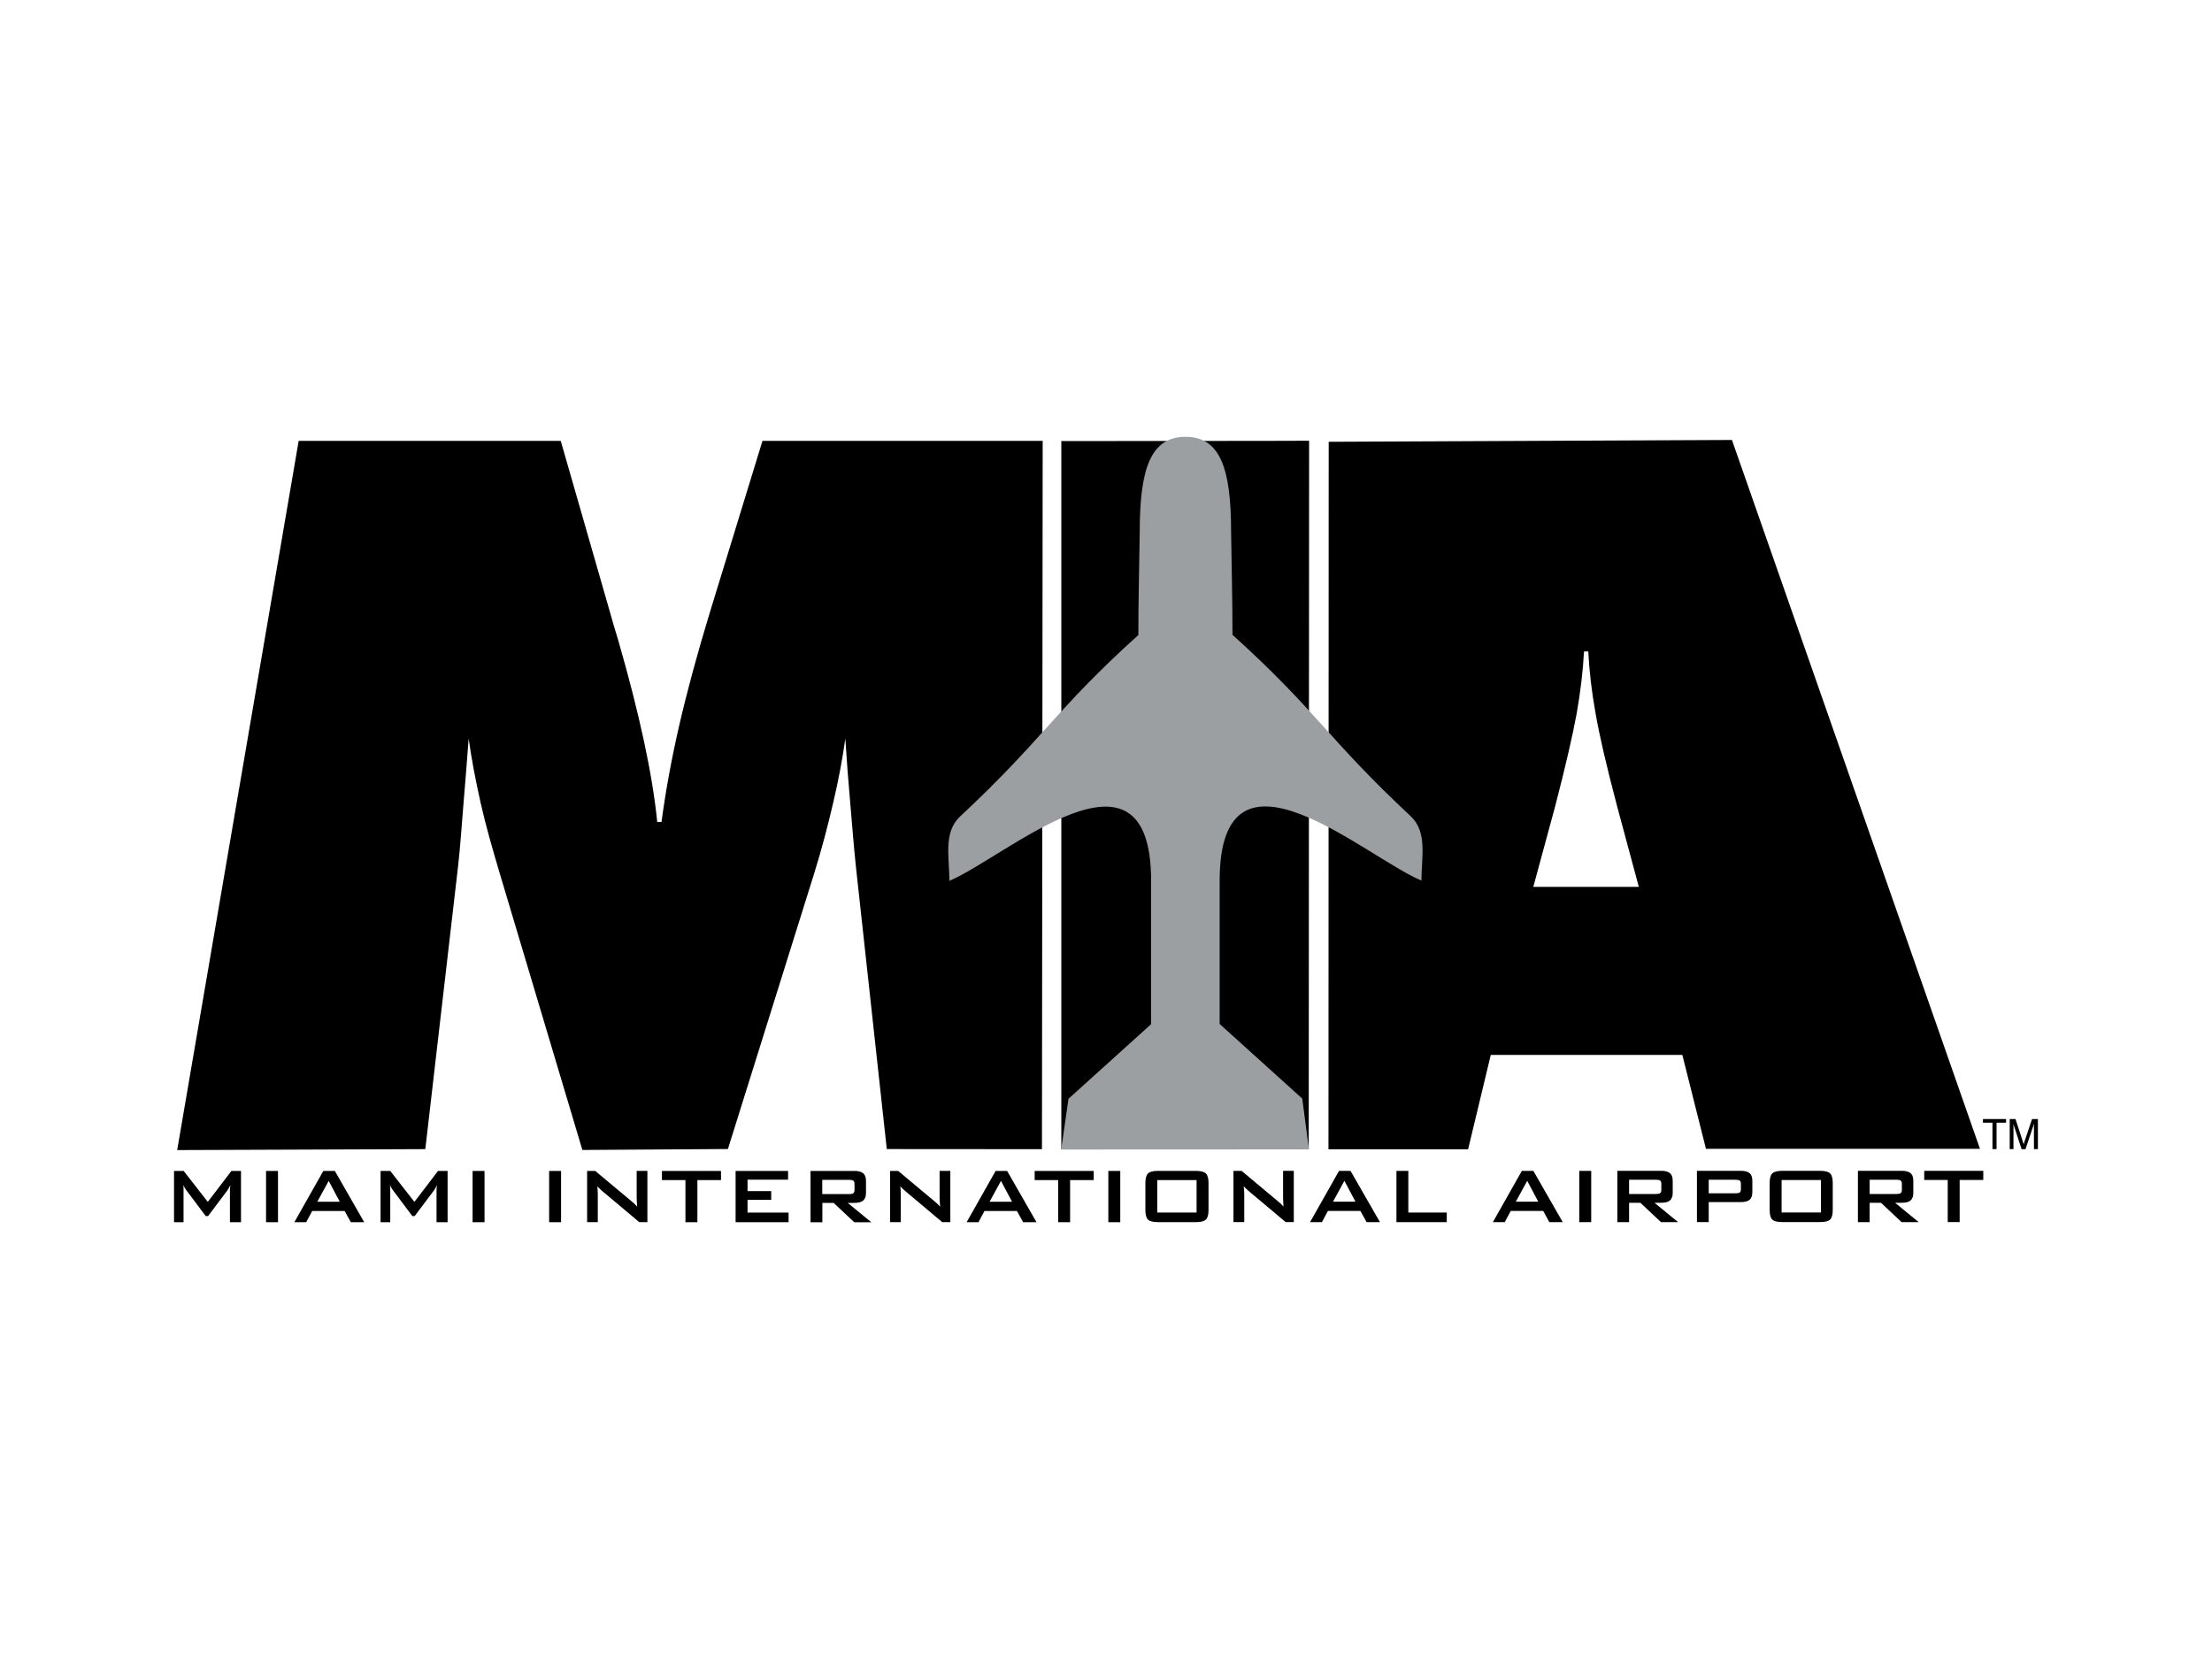
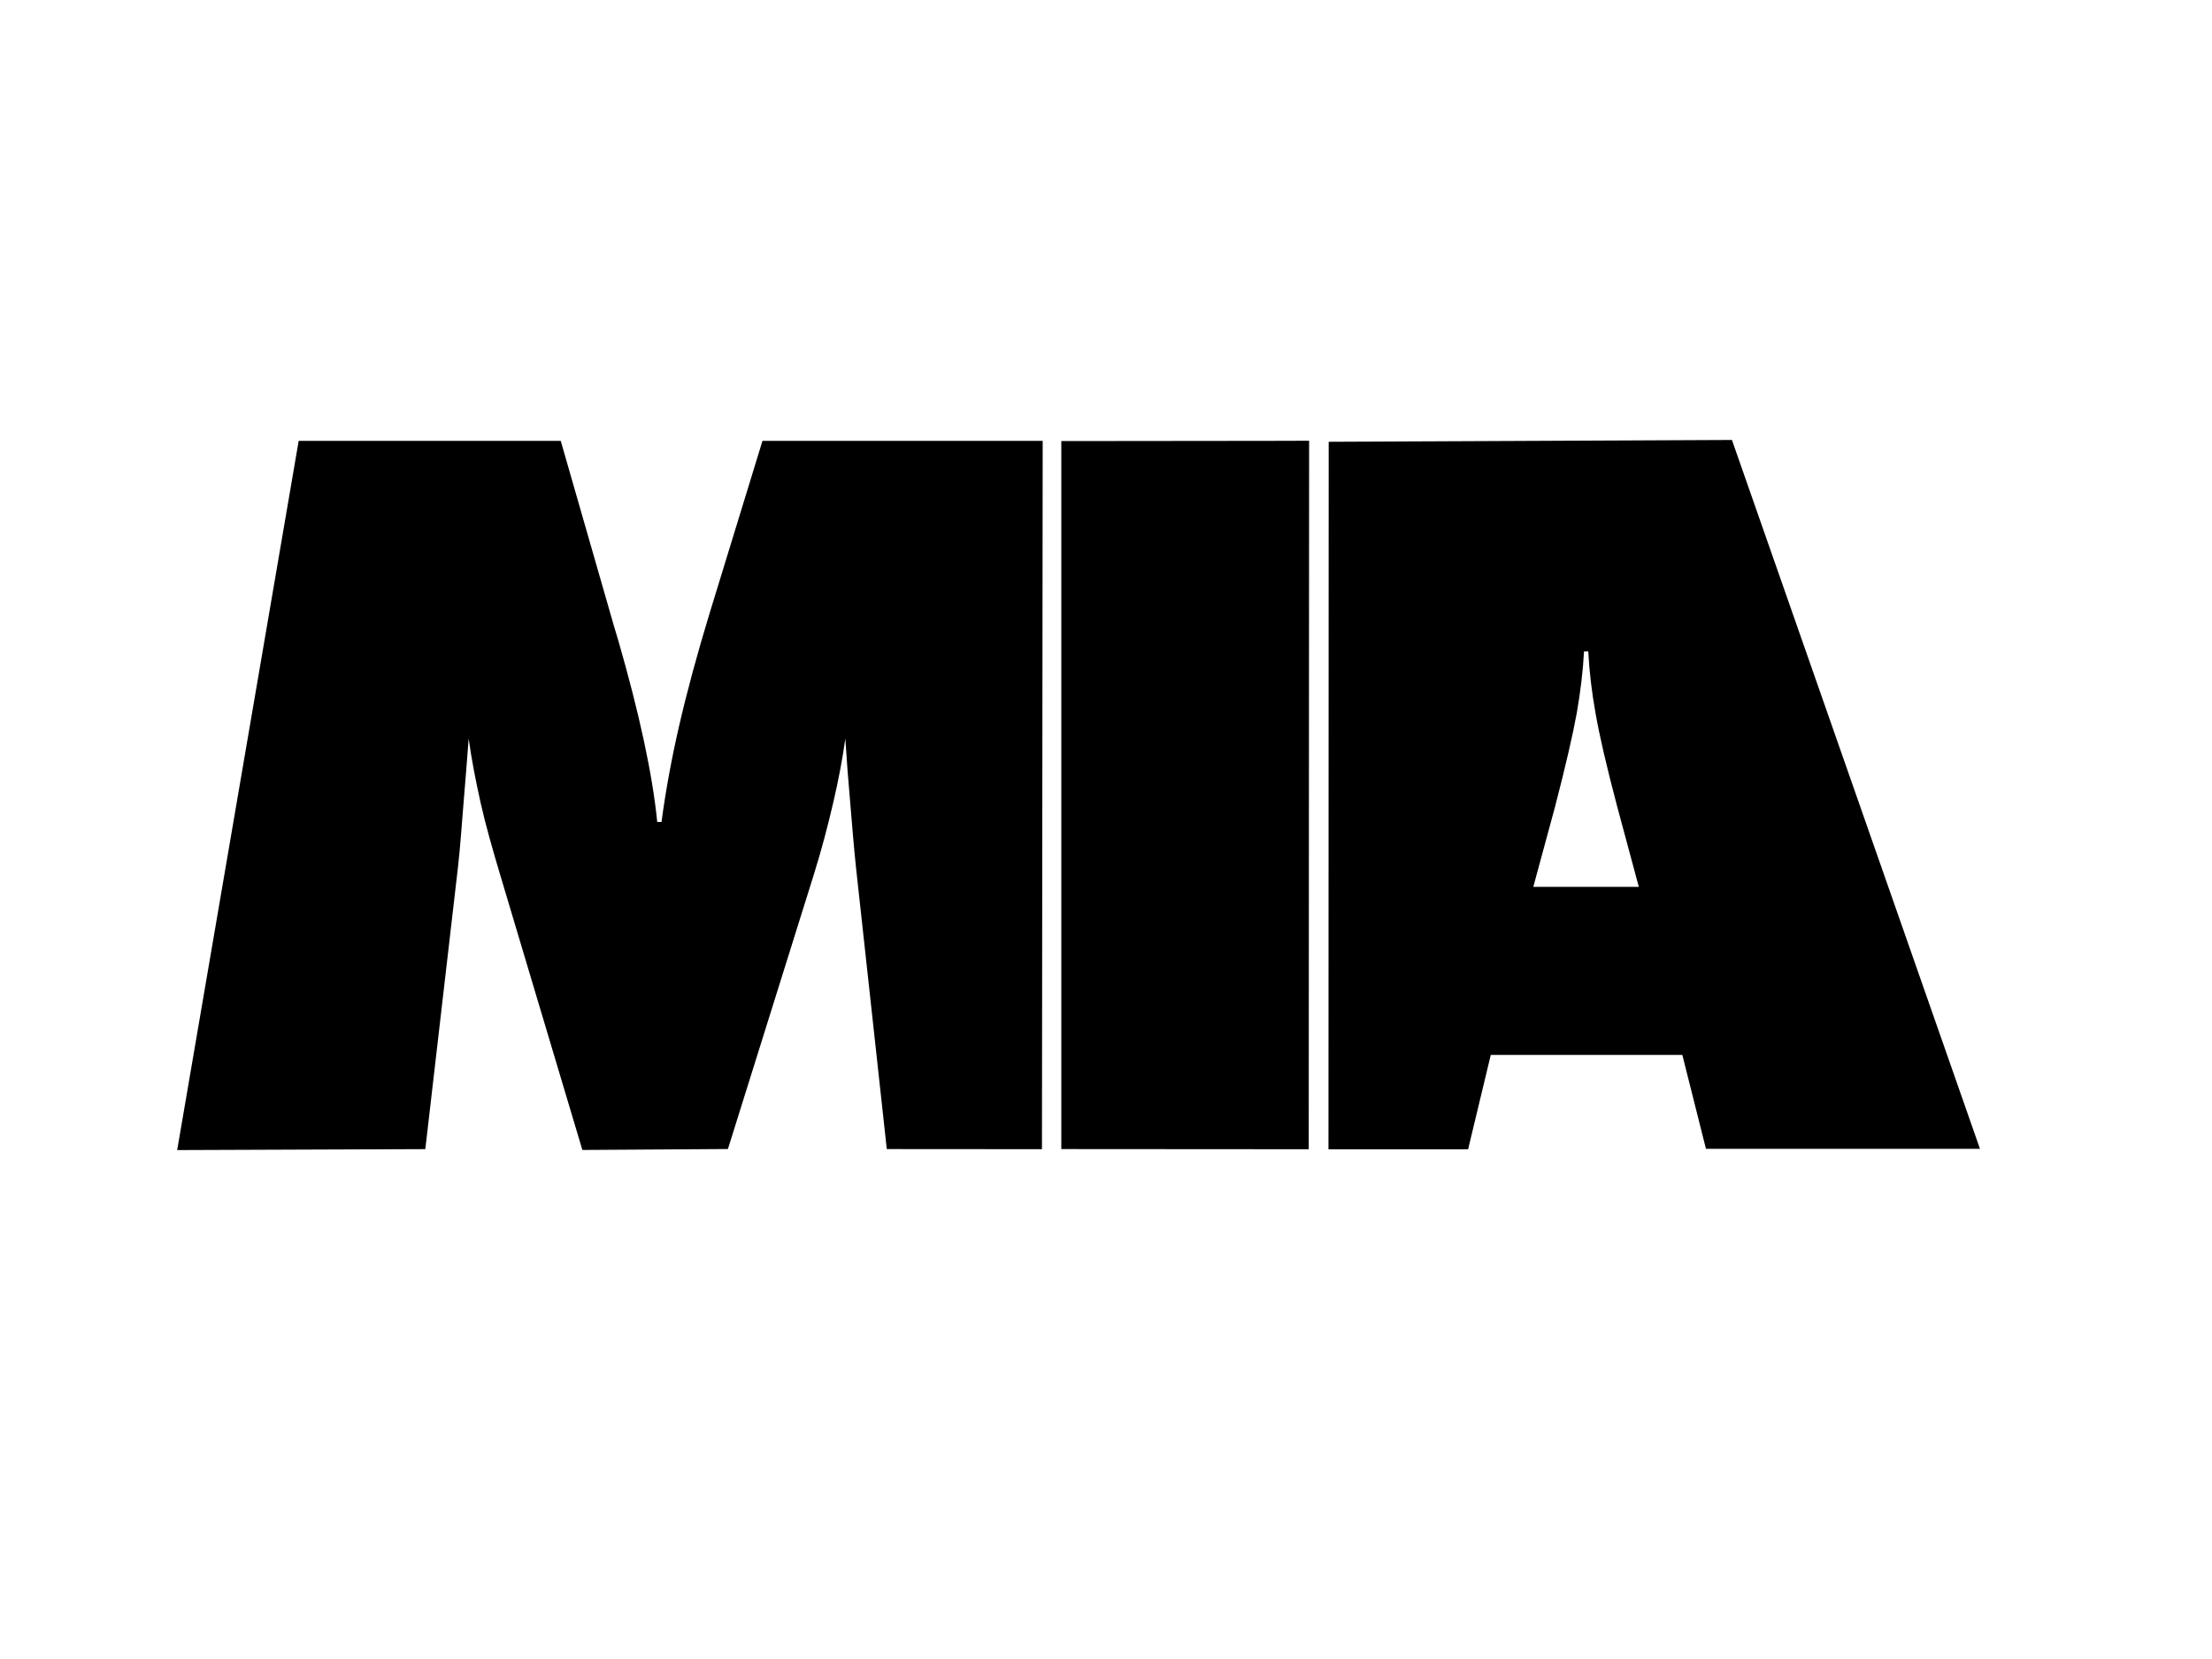
<svg xmlns="http://www.w3.org/2000/svg" id="a" viewBox="0 0 400 300">
  <defs>
    <style>.b{fill:#9c9fa1;}.b,.c{fill-rule:evenodd;}</style>
  </defs>
  <path class="c" d="m240.24,207.83h25.24s4.1-17.07,4.1-17.07h34.64l4.27,16.98h49.55l-44.85-128.18-72.92.33-.04,127.94h0Zm37.02-47.46h19.09l-3.9-14.48c-1.94-7.33-3.25-12.99-3.93-16.95-.71-3.93-1.13-7.65-1.31-11.14h-.77c-.18,3.49-.63,7.21-1.31,11.14-.72,3.96-2.03,9.62-3.93,16.95l-3.93,14.48h0Zm-88.71-80.65h-50.67s-9.53,31.07-9.53,31.07c-2.32,7.62-4.17,14.47-5.57,20.58-1.4,6.1-2.44,11.88-3.16,17.27h-.77c-.86-8.61-3.22-19.57-7.06-32.88-.6-1.96-1.04-3.45-1.31-4.44l-9.08-31.6h-47.39l-21.97,128.25,44.87-.17,5.9-50.94c.45-3.89.68-7.77,1.01-11.62.33-3.84.63-7.75.93-11.68.5,3.66,1.25,7.53,2.17,11.65.92,4.08,2.17,8.44,3.57,13.13l14.82,49.61,26.32-.17,15.48-49.45c1.46-4.66,2.6-9.05,3.55-13.13.96-4.11,1.7-7.98,2.2-11.65.24,3.87.55,7.77.89,11.65.34,3.87.62,7.75,1.04,11.65l5.57,50.94,28.06.02.13-128.11h0Zm3.38,128.07l44.73.03.07-128.12-7.1.02-37.71.04v128.03h0Z" />
-   <path class="c" d="m31.47,221.01v-9.27h1.74l4.37,5.6,4.27-5.6h1.73v9.27h-2v-5.72c0-.11,0-.25.02-.42.01-.17.04-.36.06-.57-.12.24-.22.44-.31.59-.09.16-.17.29-.24.38l-3.48,4.63h-.43l-3.49-4.65c-.13-.18-.24-.34-.33-.5-.09-.15-.17-.3-.23-.45.02.19.03.37.04.53,0,.16,0,.31,0,.46v5.72h-1.74Zm16.64-9.27h2.16v9.27h-2.16v-9.27h0Zm9.27,5.57h4.06l-2-3.77-2.06,3.77h0Zm-4.15,3.7l5.24-9.27h2.08l5.31,9.27h-2.42l-1.11-2.02h-5.88l-1.08,2.02h-2.15Zm15.59,0v-9.27h1.75l4.37,5.6,4.27-5.6h1.73v9.27h-2v-5.72c0-.11,0-.25.02-.42.02-.17.03-.36.06-.57-.12.24-.22.44-.31.59-.09.16-.17.29-.24.38l-3.48,4.63h-.43l-3.49-4.65c-.13-.18-.24-.34-.33-.5-.09-.15-.16-.3-.22-.45.02.19.03.37.04.53,0,.16.01.31.01.46v5.72h-1.75Zm16.64-9.27h2.16v9.27h-2.16v-9.27h0Zm13.84,0h2.16v9.27h-2.16v-9.27h0Zm6.87,9.27v-9.27h1.47l6.53,5.46c.22.18.42.35.59.51.17.16.32.33.46.49-.03-.52-.05-.89-.07-1.1-.01-.22-.02-.38-.02-.5v-4.87h1.94v9.27h-1.47l-6.81-5.72c-.16-.15-.31-.28-.43-.4-.12-.12-.24-.24-.34-.36.03.29.05.56.06.81.02.26.02.47.02.66v5.01h-1.94Zm19.94-7.61v7.61h-2.16v-7.61h-4.25v-1.66h10.68v1.66h-4.27Zm6.91,7.61v-9.27h9.49v1.58h-7.33v2.07h4.28v1.58h-4.28v2.3h7.42v1.74h-9.58Zm20.52-7.66h-4.85v2.58h4.85c.38,0,.63-.05.77-.16.13-.11.21-.3.21-.57v-1.12c0-.27-.07-.46-.21-.57-.14-.11-.39-.16-.77-.16h0Zm-6.97,7.66v-9.27h7.93c.74,0,1.27.14,1.6.43.33.28.5.74.5,1.37v2.18c0,.62-.17,1.08-.5,1.37-.33.29-.86.43-1.6.43h-1.21l4.28,3.5h-3.09l-3.73-3.5h-2.04v3.5h-2.12Zm14.38,0v-9.27h1.47l6.53,5.46c.22.18.41.35.59.51.17.16.32.33.46.49-.03-.52-.06-.89-.07-1.1-.01-.22-.02-.38-.02-.5v-4.87h1.94v9.27h-1.47l-6.8-5.72c-.17-.15-.31-.28-.43-.4-.12-.12-.24-.24-.34-.36.02.29.05.56.06.81.02.26.02.47.02.66v5.01h-1.94Zm18-3.7h4.06l-2-3.77-2.06,3.77h0Zm-4.15,3.7l5.24-9.27h2.08l5.31,9.27h-2.42l-1.11-2.02h-5.88l-1.08,2.02h-2.15Zm18.71-7.61v7.61h-2.16v-7.61h-4.25v-1.66h10.68v1.66h-4.27Zm6.91-1.66h2.16v9.27h-2.16v-9.27h0Zm6.7,2.19c0-.84.16-1.42.47-1.73.32-.31.92-.47,1.83-.47h6.82c.9,0,1.51.16,1.82.47.32.31.48.89.48,1.73v4.88c0,.85-.16,1.43-.48,1.73-.31.31-.92.46-1.82.46h-6.82c-.9,0-1.51-.15-1.83-.46-.31-.31-.47-.89-.47-1.73v-4.88h0Zm2.15,5.33h7.11v-5.86h-7.11v5.86h0Zm13.78,1.74v-9.27h1.47l6.53,5.46c.22.18.42.35.59.51.17.16.32.33.46.49-.03-.52-.06-.89-.07-1.1,0-.22-.01-.38-.01-.5v-4.87h1.94v9.27h-1.47l-6.81-5.72c-.16-.15-.31-.28-.43-.4-.12-.12-.24-.24-.34-.36.03.29.06.56.07.81.01.26.02.47.02.66v5.01h-1.94Zm18-3.7h4.06l-2-3.77-2.06,3.77h0Zm-4.15,3.7l5.24-9.27h2.08l5.32,9.27h-2.42l-1.11-2.02h-5.88l-1.08,2.02h-2.15Zm15.62,0v-9.27h2.15v7.53h6.95v1.74h-9.11Zm21.59-3.7h4.06l-2-3.77-2.06,3.77h0Zm-4.15,3.7l5.24-9.27h2.08l5.31,9.27h-2.42l-1.11-2.02h-5.87l-1.08,2.02h-2.15Zm15.62-9.27h2.16v9.27h-2.16v-9.27h0Zm13.86,1.6h-4.85v2.58h4.85c.38,0,.63-.05.77-.16.14-.11.21-.3.21-.57v-1.12c0-.27-.07-.46-.21-.57-.14-.11-.39-.16-.77-.16h0Zm-6.97,7.66v-9.27h7.92c.74,0,1.27.14,1.6.43.33.28.49.74.49,1.37v2.18c0,.62-.16,1.08-.49,1.37-.33.29-.87.43-1.6.43h-1.21l4.28,3.5h-3.1l-3.73-3.5h-2.04v3.5h-2.12Zm21.37-7.66h-4.85v2.46h4.85c.37,0,.63-.05.76-.16.14-.11.21-.3.21-.57v-.99c0-.27-.07-.46-.21-.57-.13-.11-.39-.16-.76-.16h0Zm-6.98,7.66v-9.27h7.93c.73,0,1.27.14,1.6.43.33.28.49.74.49,1.37v2.07c0,.63-.17,1.08-.49,1.37-.33.28-.87.42-1.6.42h-5.8v3.61h-2.12Zm13.15-7.07c0-.84.16-1.42.47-1.73.32-.31.92-.47,1.82-.47h6.82c.9,0,1.51.16,1.83.47.31.31.47.89.47,1.73v4.88c0,.85-.16,1.43-.47,1.73-.32.31-.92.46-1.83.46h-6.82c-.9,0-1.51-.15-1.82-.46-.31-.31-.47-.89-.47-1.73v-4.88h0Zm2.16,5.33h7.11v-5.86h-7.11v5.86h0Zm20.77-5.92h-4.85v2.58h4.85c.37,0,.63-.05.77-.16.13-.11.21-.3.21-.57v-1.12c0-.27-.07-.46-.21-.57-.14-.11-.39-.16-.77-.16h0Zm-6.97,7.66v-9.27h7.93c.74,0,1.27.14,1.6.43.33.28.49.74.49,1.37v2.18c0,.62-.16,1.08-.49,1.37-.33.29-.86.43-1.6.43h-1.21l4.28,3.5h-3.1l-3.73-3.5h-2.05v3.5h-2.12Zm18.4-7.61v7.61h-2.16v-7.61h-4.25v-1.66h10.68v1.66h-4.27Z" />
-   <path class="c" d="m360.3,207.8v-4.78h-1.72v-.66h4.18v.66h-1.72v4.78h-.74Zm3.8-4.63v4.63h-.68v-5.44h1.05l1.35,4.16c.04.12.07.21.08.28.02.06.03.12.04.17.02-.09.04-.17.06-.25.02-.07.04-.14.06-.2l1.4-4.16h1.06v5.44h-.72v-4.63c-.02.08-.04.16-.06.24-.02.08-.04.16-.07.24l-1.4,4.16h-.7l-1.36-4.16c-.02-.07-.05-.14-.06-.22-.02-.08-.04-.17-.06-.25h0Z" />
-   <path class="b" d="m191.9,207.85l1.32-9.16,14.94-13.49v-25.87c0-28.02-26.34-4.29-36.48-.05,0-4.24-1.14-8.78,1.95-11.65,15.07-14.06,16.96-19.02,32.22-32.8,0-6.2.16-12.44.25-18.64,0-11.45,1.98-17.18,8.26-17.2,6.28-.02,8.26,5.7,8.26,17.16.09,6.2.25,12.44.25,18.64,15.26,13.78,17.15,18.74,32.22,32.8,3.08,2.88,1.95,7.41,1.95,11.65-10.14-4.23-36.49-27.97-36.49.06v25.87l14.94,13.49,1.2,9.19-44.79.02h0Z" />
</svg>